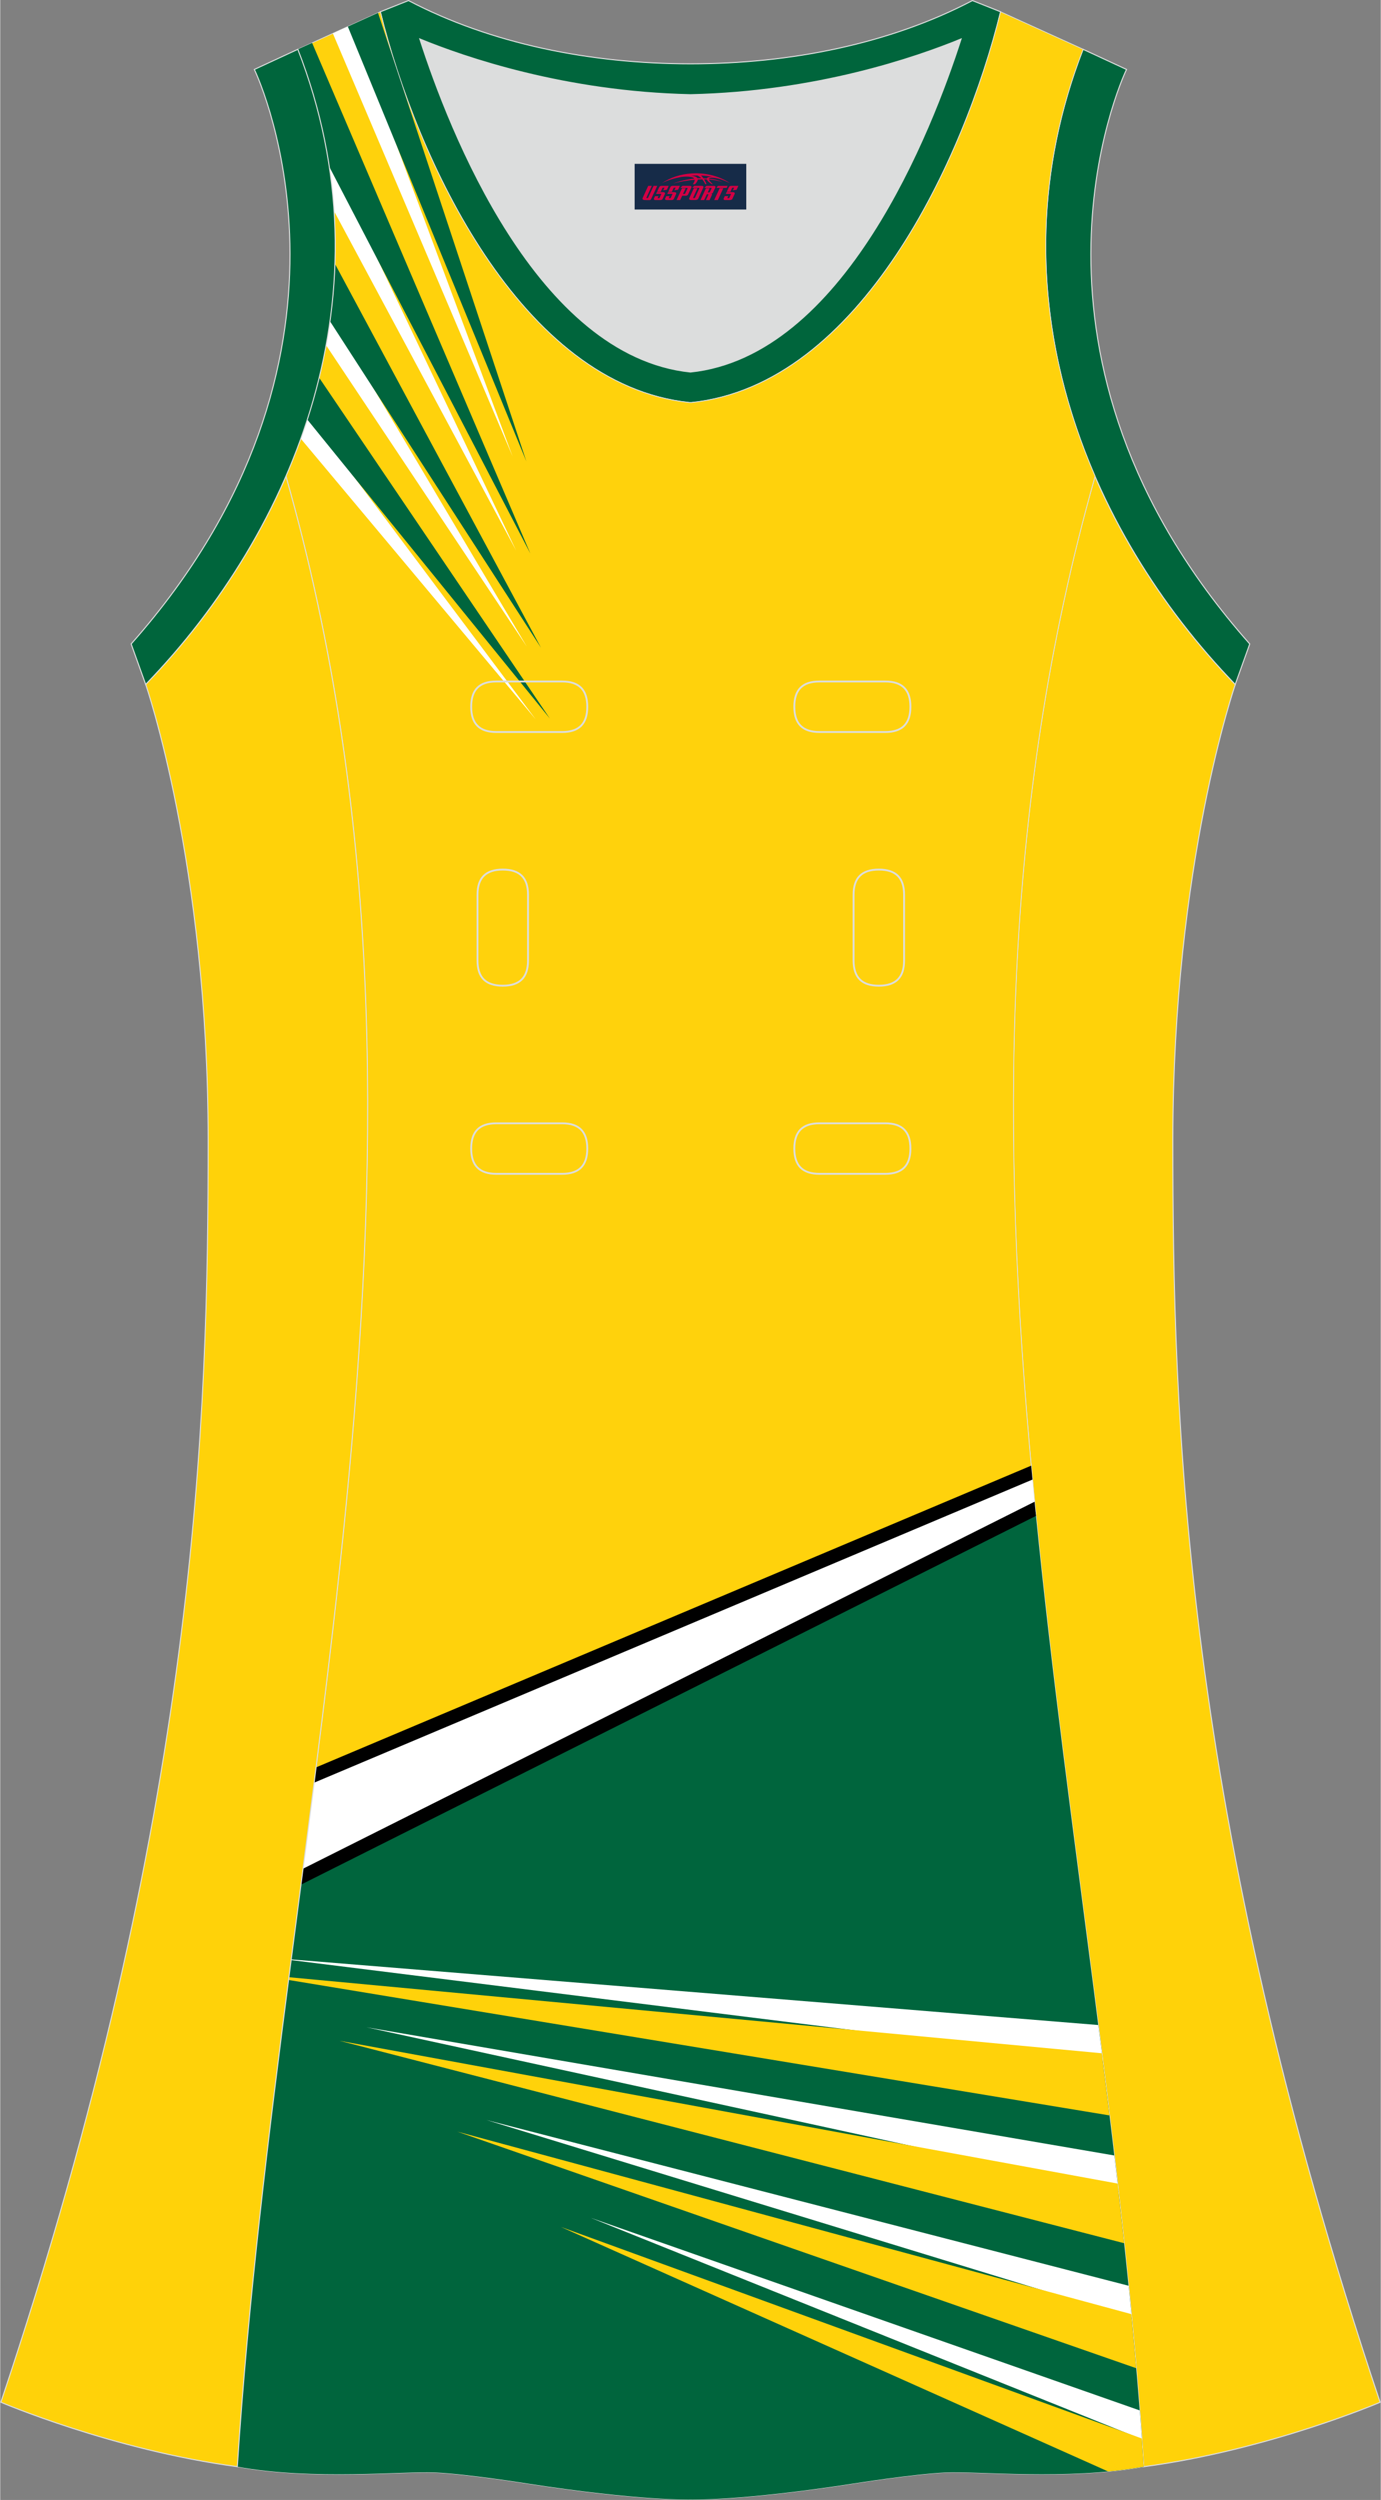
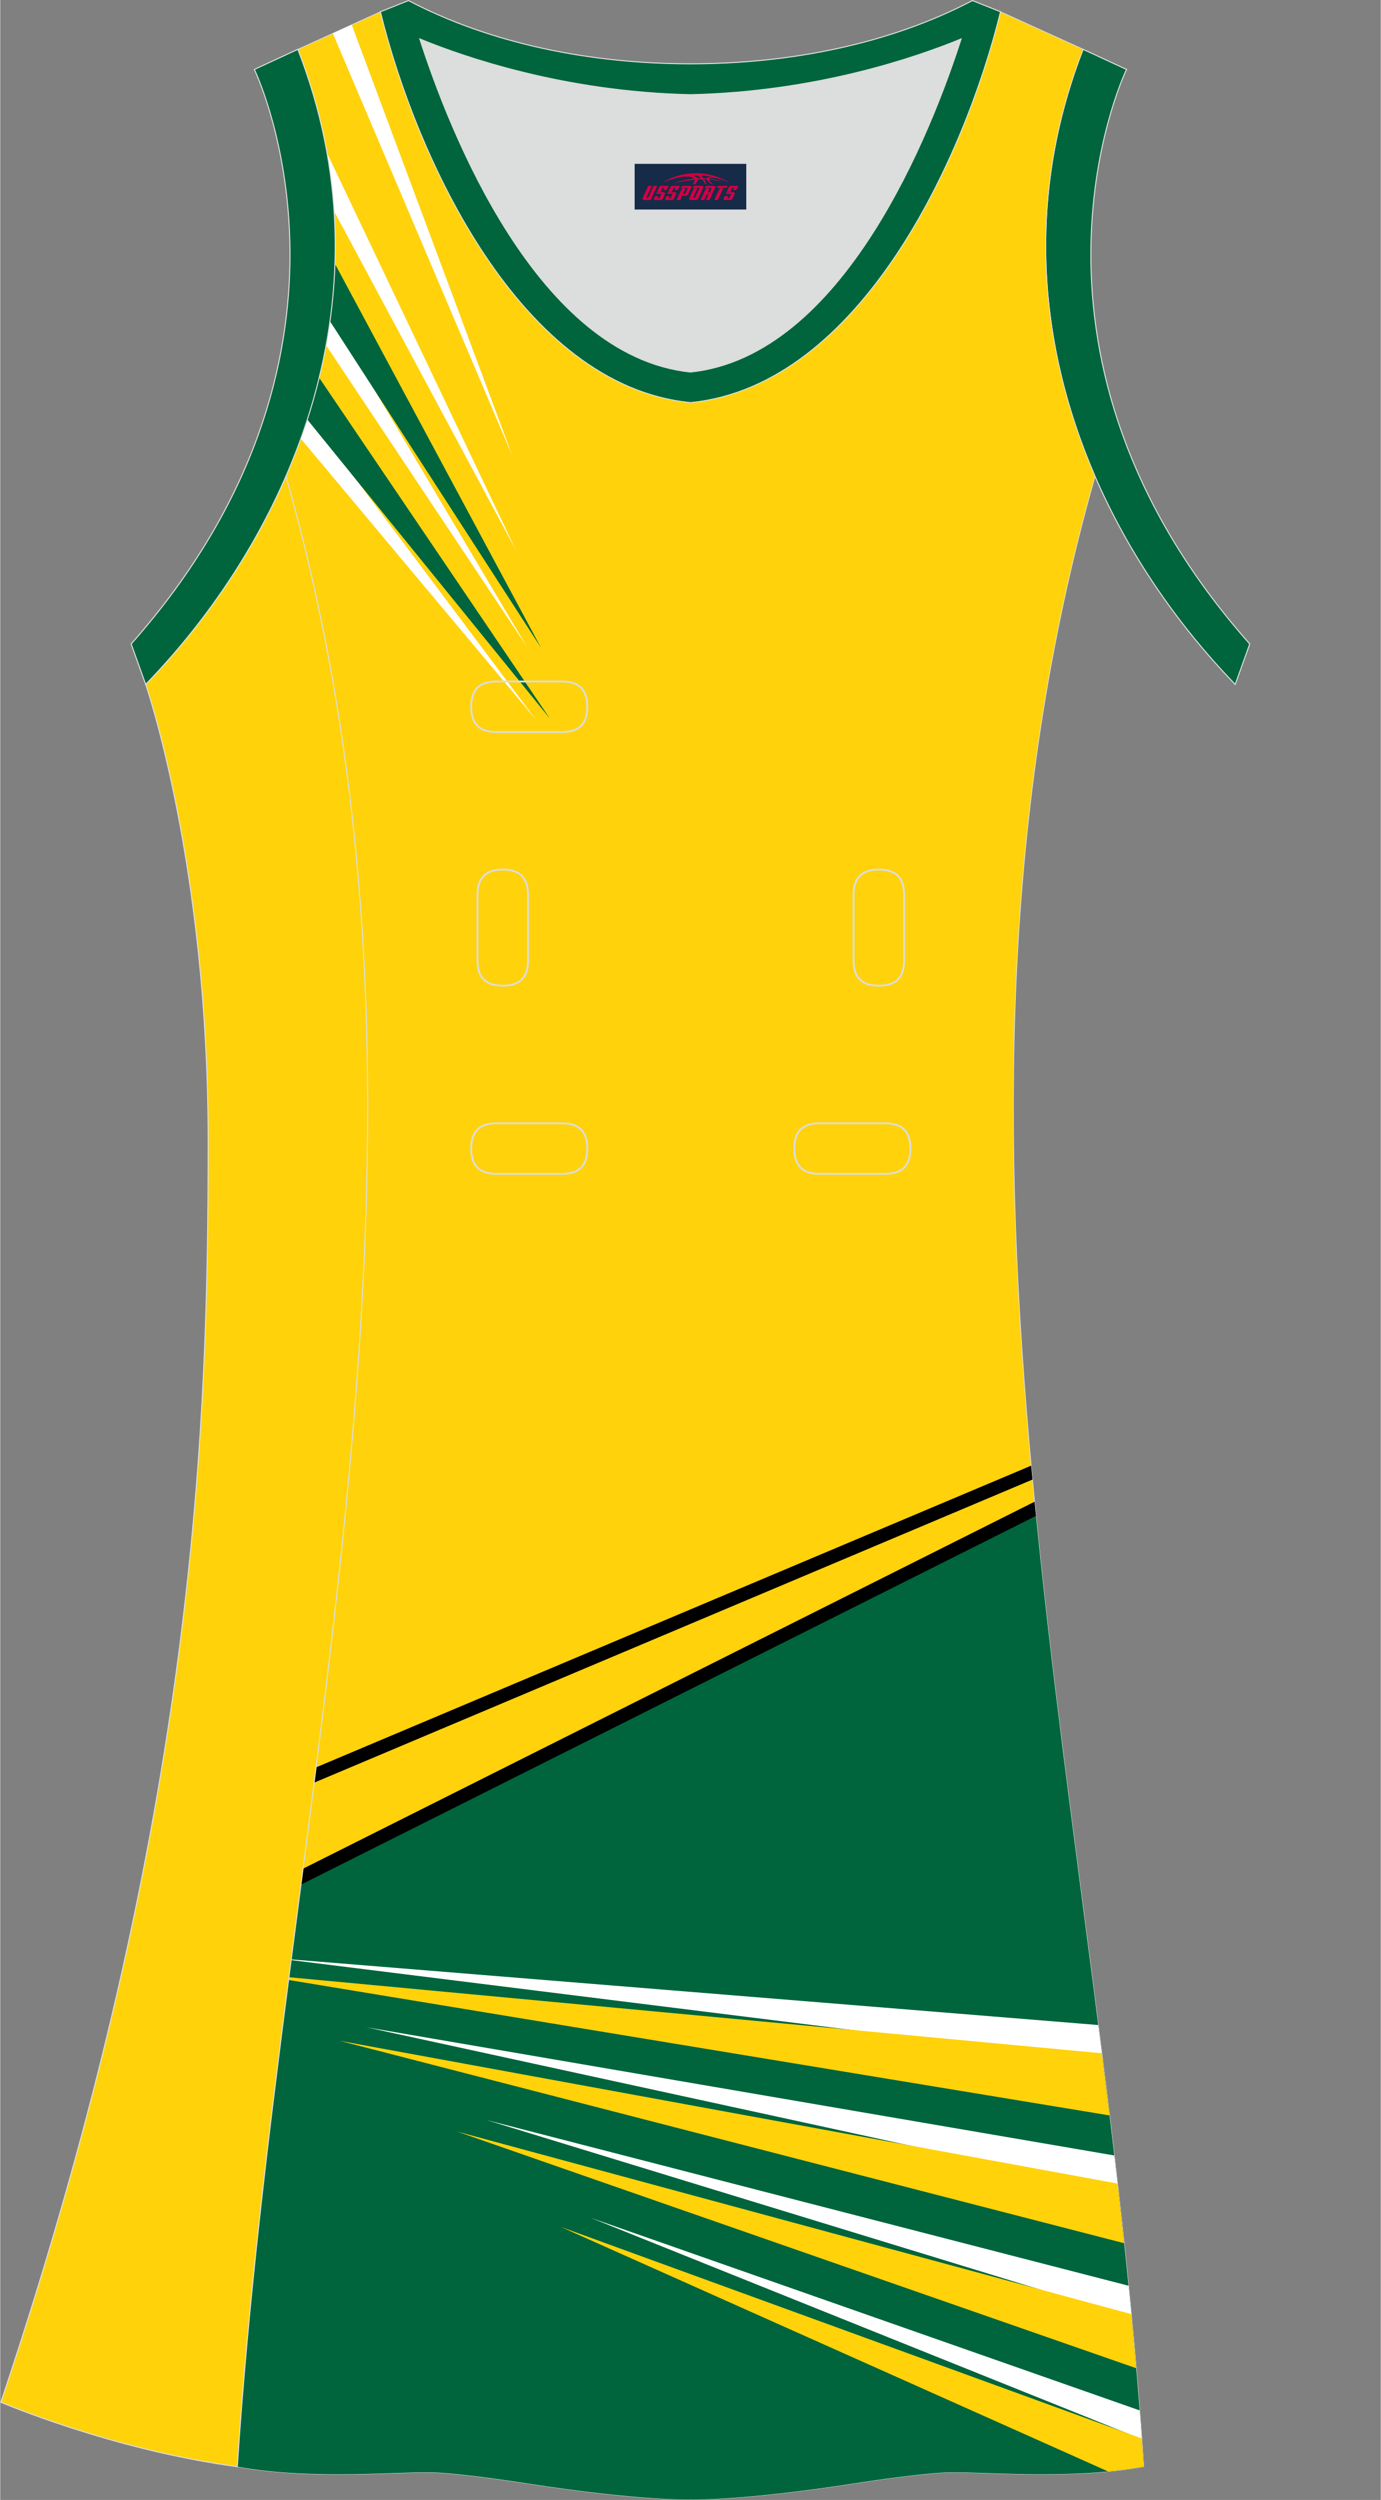
<svg xmlns="http://www.w3.org/2000/svg" version="1.1" id="图层_1" x="0px" y="0px" width="297.02px" height="537.6px" viewBox="0 0 296.8 537.38" enable-background="new 0 0 296.8 537.38" xml:space="preserve">
  <rect x="0" y="0" width="296.8" height="537.38" fill="#808080" stroke="none" />
  <g>
-     <path fill-rule="evenodd" clip-rule="evenodd" fill="#FFD209" stroke="#DCDDDD" stroke-width="0.225" stroke-miterlimit="22.926" d="   M265.53,147.12c0,0-13.43,38.68-13.43,97.97s1.97,144.19,44.56,271.29c0,0-24.02,10.29-50.83,13.85   c-9.3-142.7-51.34-284.15-10.46-427.84C242.7,119.26,253.29,134.49,265.53,147.12z" />
    <path fill-rule="evenodd" clip-rule="evenodd" fill="#00653C" stroke="#DCDDDD" stroke-width="0.225" stroke-miterlimit="22.926" d="   M232.8,10.6c-20.31,52.13,0.51,103.25,32.71,136.52l3.12-8.7c-54.51-61.54-27.74-120.98-26.49-123.49L232.8,10.6z" />
    <path fill-rule="evenodd" clip-rule="evenodd" fill="#DCDDDD" d="M90.21,8.38c6.35,19.73,25.2,68.13,58.18,71.59   c32.98-3.46,51.83-51.87,58.18-71.59c-9.72,3.99-31.2,11.39-58.18,11.98C121.41,19.77,99.93,12.38,90.21,8.38z" />
    <path fill-rule="evenodd" clip-rule="evenodd" fill="#00653C" stroke="#DCDDDD" stroke-width="0.225" stroke-miterlimit="22.926" d="   M81.72,2.53c7.69,31.39,30.1,80.3,66.52,84.01c0.05,0,0.1-0.01,0.15-0.01c0.05,0,0.1,0.01,0.15,0.01   c36.42-3.71,58.83-52.62,66.52-84.01l-6.05-2.41c-17.68,9.28-39.1,13.6-60.62,13.6c-21.52-0.01-42.94-4.32-60.62-13.6L81.72,2.53   L81.72,2.53L81.72,2.53L81.72,2.53z M148.39,79.97C115.41,76.51,96.56,28.1,90.21,8.38c9.72,3.99,31.2,11.39,58.18,11.98   c26.98-0.59,48.46-7.98,58.18-11.98C200.22,28.11,181.37,76.51,148.39,79.97z" />
    <path fill-rule="evenodd" clip-rule="evenodd" fill="#FFD20C" stroke="#DCDDDD" stroke-width="0.162" stroke-miterlimit="22.926" d="   M148.4,537.29c0,0,10.9,0.28,34.98-3.45c0,0,12.74-2.03,19.79-2.38c7.05-0.34,26.09,1.74,42.67-1.25   c-9.3-142.7-51.34-284.14-10.46-427.84c-11.94-27.53-15.15-59.46-2.56-91.78l-17.75-8.06c-7.69,31.39-30.1,80.3-66.52,84.01   l-0.15-0.01l-0.15,0.01c-36.42-3.71-58.84-52.62-66.53-84.01l-17.74,8.08c12.59,32.32,9.37,64.25-2.56,91.78   c40.88,143.69-1.16,285.14-10.46,427.83c16.57,3,35.62,0.91,42.67,1.25c7.05,0.34,19.79,2.38,19.79,2.38   C137.49,537.56,148.4,537.29,148.4,537.29z" />
    <g>
      <path fill-rule="evenodd" clip-rule="evenodd" fill="#00653D" d="M222.6,325.15L64.75,404.26c-5.47,41.94-11.06,83.89-13.8,125.96    c16.57,3,35.62,0.91,42.67,1.25c7.05,0.34,19.79,2.38,19.79,2.38c24.08,3.72,34.98,3.45,34.98,3.45s10.9,0.28,34.98-3.45    c0,0,12.74-2.03,19.79-2.38c7.05-0.34,26.09,1.74,42.67-1.25C241.37,461.7,229.36,393.48,222.6,325.15z M222.6,325.15    L64.75,404.26l0.13-1l157.7-78.28L222.6,325.15z" />
-       <path fill-rule="evenodd" clip-rule="evenodd" fill="#FFFFFF" d="M64.86,403.41l157.65-79.08c-0.26-2.59-0.5-5.19-0.74-7.78    l-154.09,65C66.76,388.84,65.81,396.12,64.86,403.41z" />
      <path fill-rule="evenodd" clip-rule="evenodd" d="M65.09,401.69l157.28-78.89c0.1,1.02,0.2,2.04,0.3,3.05L64.64,405.12    L65.09,401.69L65.09,401.69z M221.92,318.04c-0.09-1-0.18-2-0.28-2.99L67.89,379.91l-0.42,3.29L221.92,318.04z" />
      <g>
        <g>
          <path fill-rule="evenodd" clip-rule="evenodd" fill="#FFFFFF" d="M237.05,443.08L62.53,421.33l0.02-0.15l173.51,14.11      C236.39,437.88,236.72,440.48,237.05,443.08z" />
          <path fill-rule="evenodd" clip-rule="evenodd" fill="#FFD20A" d="M238.48,454.72L61.97,425.6l0.08-0.59l174.78,16.35      C237.39,445.81,237.94,450.27,238.48,454.72z" />
        </g>
        <g>
          <path fill-rule="evenodd" clip-rule="evenodd" fill="#FFFFFF" d="M240.39,470.95L78.73,435.77l160.78,27.56      C239.81,465.87,240.1,468.41,240.39,470.95z" />
          <path fill-rule="evenodd" clip-rule="evenodd" fill="#FFD20A" d="M241.63,482.19l-168.7-43.52l167.29,30.7      C240.7,473.64,241.17,477.92,241.63,482.19z" />
        </g>
        <g>
          <path fill-rule="evenodd" clip-rule="evenodd" fill="#FFFFFF" d="M243.24,498.17L104.52,455.7l138.06,35.63      C242.8,493.61,243.02,495.89,243.24,498.17z" />
          <path fill-rule="evenodd" clip-rule="evenodd" fill="#FFD20A" d="M244.23,509.06L98.26,458.2l144.91,39.23      C243.54,501.3,243.89,505.18,244.23,509.06z" />
        </g>
        <g>
          <path fill-rule="evenodd" clip-rule="evenodd" fill="#FFFFFF" d="M245.43,524.31l-118.45-47.57l117.99,41.39      C245.13,520.19,245.28,522.25,245.43,524.31z" />
          <path fill-rule="evenodd" clip-rule="evenodd" fill="#FFD20A" d="M238.18,531.25l-117.64-52.56l124.88,45.47      c0.14,2.02,0.28,4.03,0.42,6.05C243.32,530.67,240.76,531.01,238.18,531.25z" />
        </g>
      </g>
      <g>
        <g>
          <path fill-rule="evenodd" clip-rule="evenodd" fill="#FFFFFF" d="M66.26,89.43l48.84,65.17L64.62,94.3      C65.2,92.69,65.75,91.06,66.26,89.43z" />
          <path fill-rule="evenodd" clip-rule="evenodd" fill="#00653D" d="M68.57,81.2l49.59,73.25L66.02,90.19      C66.97,87.23,67.83,84.24,68.57,81.2z" />
        </g>
        <g>
          <path fill-rule="evenodd" clip-rule="evenodd" fill="#FFFFFF" d="M71.04,67.95l42.17,71.04L70.06,74.22      C70.44,72.14,70.77,70.05,71.04,67.95z" />
          <path fill-rule="evenodd" clip-rule="evenodd" fill="#00653D" d="M71.96,56.71l44.3,82.53L70.89,69.05      C71.46,64.99,71.82,60.87,71.96,56.71z" />
        </g>
        <g>
          <path fill-rule="evenodd" clip-rule="evenodd" fill="#FFFFFF" d="M70.26,32.9l40.65,85.44L71.78,45.4      C71.51,41.26,71.01,37.09,70.26,32.9z" />
-           <path fill-rule="evenodd" clip-rule="evenodd" fill="#00653D" d="M67.05,9.21l46.92,109.78L70.74,35.83      c-1.26-8.33-3.47-16.77-6.76-25.23L67.05,9.21z" />
        </g>
        <g>
          <polygon fill-rule="evenodd" clip-rule="evenodd" fill="#FFFFFF" points="75.57,5.33 110.17,98.15 71.51,7.18     " />
-           <polygon fill-rule="evenodd" clip-rule="evenodd" fill="#00653D" points="81.22,2.76 113.11,99.18 74.73,5.71     " />
        </g>
      </g>
    </g>
    <path fill-rule="evenodd" clip-rule="evenodd" fill="#FFD209" stroke="#DCDDDD" stroke-width="0.225" stroke-miterlimit="22.926" d="   M31.27,147.11c0,0,13.43,38.68,13.43,97.97S42.73,389.27,0.14,516.37c0,0,24.02,10.29,50.83,13.85   c9.3-142.7,51.34-284.15,10.46-427.84C54.1,119.25,43.51,134.47,31.27,147.11z" />
    <path fill-rule="evenodd" clip-rule="evenodd" fill="#00653C" stroke="#DCDDDD" stroke-width="0.225" stroke-miterlimit="22.926" d="   M63.98,10.6c20.31,52.13-0.51,103.25-32.71,136.52l-3.12-8.7C82.65,76.88,55.88,17.44,54.63,14.93L63.98,10.6z" />
    <g>
-       <path fill="none" stroke="#DCDDDD" stroke-width="0.4" stroke-miterlimit="22.926" d="M176.12,146.49c-3.64,0-5.4,1.77-5.4,5.43    c0,3.65,1.77,5.43,5.4,5.43h14.16c3.64,0,5.4-1.78,5.4-5.43s-1.77-5.43-5.4-5.43H176.12z" />
      <path fill="none" stroke="#DCDDDD" stroke-width="0.4" stroke-miterlimit="22.926" d="M106.65,146.49c-3.64,0-5.4,1.77-5.4,5.43    c0,3.65,1.77,5.43,5.4,5.43h14.16c3.64,0,5.4-1.78,5.4-5.43s-1.77-5.43-5.4-5.43H106.65z" />
      <path fill="none" stroke="#DCDDDD" stroke-width="0.4" stroke-miterlimit="22.926" d="M176.12,241.46c-3.64,0-5.4,1.78-5.4,5.43    s1.77,5.43,5.4,5.43h14.16c3.64,0,5.4-1.78,5.4-5.43s-1.77-5.43-5.4-5.43H176.12z" />
      <path fill="none" stroke="#DCDDDD" stroke-width="0.4" stroke-miterlimit="22.926" d="M106.65,241.46c-3.64,0-5.4,1.78-5.4,5.43    s1.77,5.43,5.4,5.43h14.16c3.64,0,5.4-1.78,5.4-5.43s-1.77-5.43-5.4-5.43H106.65z" />
      <path fill="none" stroke="#DCDDDD" stroke-width="0.4" stroke-miterlimit="22.926" d="M102.61,206.48c0,3.64,1.77,5.4,5.43,5.4    c3.65,0,5.43-1.77,5.43-5.4v-14.16c0-3.64-1.78-5.4-5.43-5.4s-5.43,1.77-5.43,5.4V206.48z" />
      <path fill="none" stroke="#DCDDDD" stroke-width="0.4" stroke-miterlimit="22.926" d="M194.32,192.32c0-3.64-1.78-5.4-5.43-5.4    s-5.43,1.77-5.43,5.4v14.16c0,3.64,1.78,5.4,5.43,5.4s5.43-1.77,5.43-5.4V192.32z" />
    </g>
  </g>
  <g id="tag_logo">
    <rect y="35.22" fill="#162B48" width="24" height="9.818" x="136.39" />
    <g>
      <path fill="#D30044" d="M152.35,38.41l0.005-0.011c0.131-0.311,1.085-0.262,2.351,0.071c0.715,0.24,1.44,0.54,2.193,0.9    c-0.218-0.147-0.447-0.289-0.682-0.42l0.011,0.005l-0.011-0.005c-1.478-0.845-3.218-1.418-5.1-1.62    c-1.282-0.115-1.658-0.082-2.411-0.055c-2.449,0.142-4.68,0.905-6.458,2.095c1.26-0.638,2.722-1.075,4.195-1.336    c1.467-0.18,2.476-0.033,2.771,0.344c-1.691,0.175-3.469,0.633-4.555,1.075c1.156-0.338,2.967-0.665,4.647-0.813    c0.016,0.251-0.115,0.567-0.415,0.96h0.475c0.376-0.382,0.584-0.725,0.595-1.004c0.333-0.022,0.66-0.033,0.971-0.033    C151.18,38.85,151.39,39.2,151.59,39.59h0.262c-0.125-0.344-0.295-0.687-0.518-1.036c0.207,0,0.393,0.005,0.567,0.011    c0.104,0.267,0.496,0.66,1.058,1.025h0.245c-0.442-0.365-0.753-0.753-0.835-1.004c1.047,0.065,1.696,0.224,2.885,0.513    C154.17,38.67,153.43,38.5,152.35,38.41z M149.91,38.32c-0.164-0.295-0.655-0.485-1.402-0.551    c0.464-0.033,0.922-0.055,1.364-0.055c0.311,0.147,0.589,0.344,0.84,0.589C150.45,38.3,150.18,38.31,149.91,38.32z M151.89,38.37c-0.224-0.016-0.458-0.027-0.715-0.044c-0.147-0.202-0.311-0.398-0.502-0.6c0.082,0,0.164,0.005,0.24,0.011    c0.72,0.033,1.429,0.125,2.138,0.273C152.38,37.97,152,38.13,151.89,38.37z" />
      <path fill="#D30044" d="M139.31,39.95L138.14,42.5C137.96,42.87,138.23,43.01,138.71,43.01l0.873,0.005    c0.115,0,0.251-0.049,0.327-0.175l1.342-2.891H140.47L139.25,42.58H139.08c-0.147,0-0.185-0.033-0.147-0.125l1.156-2.504H139.31L139.31,39.95z M141.17,41.3h1.271c0.36,0,0.584,0.125,0.442,0.425L142.41,42.76C142.31,42.98,142.04,43.01,141.81,43.01H140.89c-0.267,0-0.442-0.136-0.349-0.333l0.235-0.513h0.742L141.34,42.54C141.32,42.59,141.36,42.6,141.42,42.6h0.18    c0.082,0,0.125-0.016,0.147-0.071l0.376-0.813c0.011-0.022,0.011-0.044-0.055-0.044H141L141.17,41.3L141.17,41.3z M141.99,41.23h-0.78l0.475-1.025c0.098-0.218,0.338-0.256,0.578-0.256H143.71L143.32,40.79L142.54,40.91l0.262-0.562H142.51c-0.082,0-0.12,0.016-0.147,0.071L141.99,41.23L141.99,41.23z M143.58,41.3L143.41,41.67h1.069c0.06,0,0.06,0.016,0.049,0.044    L144.15,42.53C144.13,42.58,144.09,42.6,144.01,42.6H143.83c-0.055,0-0.104-0.011-0.082-0.06l0.175-0.376H143.18L142.95,42.68C142.85,42.87,143.03,43.01,143.3,43.01h0.916c0.24,0,0.502-0.033,0.605-0.251l0.475-1.031c0.142-0.3-0.082-0.425-0.442-0.425H143.58L143.58,41.3z M144.39,41.23l0.371-0.818c0.022-0.055,0.06-0.071,0.147-0.071h0.295L144.94,40.9l0.791-0.115l0.387-0.845H144.67c-0.24,0-0.48,0.038-0.578,0.256L143.62,41.23L144.39,41.23L144.39,41.23z M146.79,41.69h0.278c0.087,0,0.153-0.022,0.202-0.115    l0.496-1.075c0.033-0.076-0.011-0.12-0.125-0.12H146.24l0.431-0.431h1.522c0.355,0,0.485,0.153,0.393,0.355l-0.676,1.445    c-0.06,0.125-0.175,0.333-0.644,0.327l-0.649-0.005L146.18,43.01H145.4l1.178-2.558h0.785L146.79,41.69L146.79,41.69z     M149.38,42.5c-0.022,0.049-0.06,0.076-0.142,0.076h-0.191c-0.082,0-0.109-0.027-0.082-0.076l0.944-2.051h-0.785l-0.987,2.138    c-0.125,0.273,0.115,0.415,0.453,0.415h0.72c0.327,0,0.649-0.071,0.769-0.322l1.085-2.384c0.093-0.202-0.06-0.355-0.415-0.355    h-1.533l-0.431,0.431h1.38c0.115,0,0.164,0.033,0.131,0.104L149.38,42.5L149.38,42.5z M152.1,41.37h0.278    c0.087,0,0.158-0.022,0.202-0.115l0.344-0.753c0.033-0.076-0.011-0.12-0.125-0.12h-1.402l0.425-0.431h1.527    c0.355,0,0.485,0.153,0.393,0.355l-0.529,1.124c-0.044,0.093-0.147,0.18-0.393,0.18c0.224,0.011,0.256,0.158,0.175,0.327    l-0.496,1.075h-0.785l0.54-1.167c0.022-0.055-0.005-0.087-0.104-0.087h-0.235L151.33,43.01h-0.785l1.178-2.558h0.785L152.1,41.37L152.1,41.37z M154.67,40.46L153.49,43.01h0.785l1.184-2.558H154.67L154.67,40.46z M156.18,40.39l0.202-0.431h-2.1l-0.295,0.431    H156.18L156.18,40.39z M156.16,41.3h1.271c0.36,0,0.584,0.125,0.442,0.425l-0.475,1.031c-0.104,0.218-0.371,0.251-0.605,0.251    h-0.916c-0.267,0-0.442-0.136-0.349-0.333l0.235-0.513h0.742L156.33,42.54c-0.022,0.049,0.022,0.06,0.082,0.06h0.18    c0.082,0,0.125-0.016,0.147-0.071l0.376-0.813c0.011-0.022,0.011-0.044-0.049-0.044h-1.069L156.16,41.3L156.16,41.3z     M156.97,41.23H156.19l0.475-1.025c0.098-0.218,0.338-0.256,0.578-0.256h1.451l-0.387,0.845l-0.791,0.115l0.262-0.562h-0.295    c-0.082,0-0.12,0.016-0.147,0.071L156.97,41.23z" />
    </g>
  </g>
</svg>